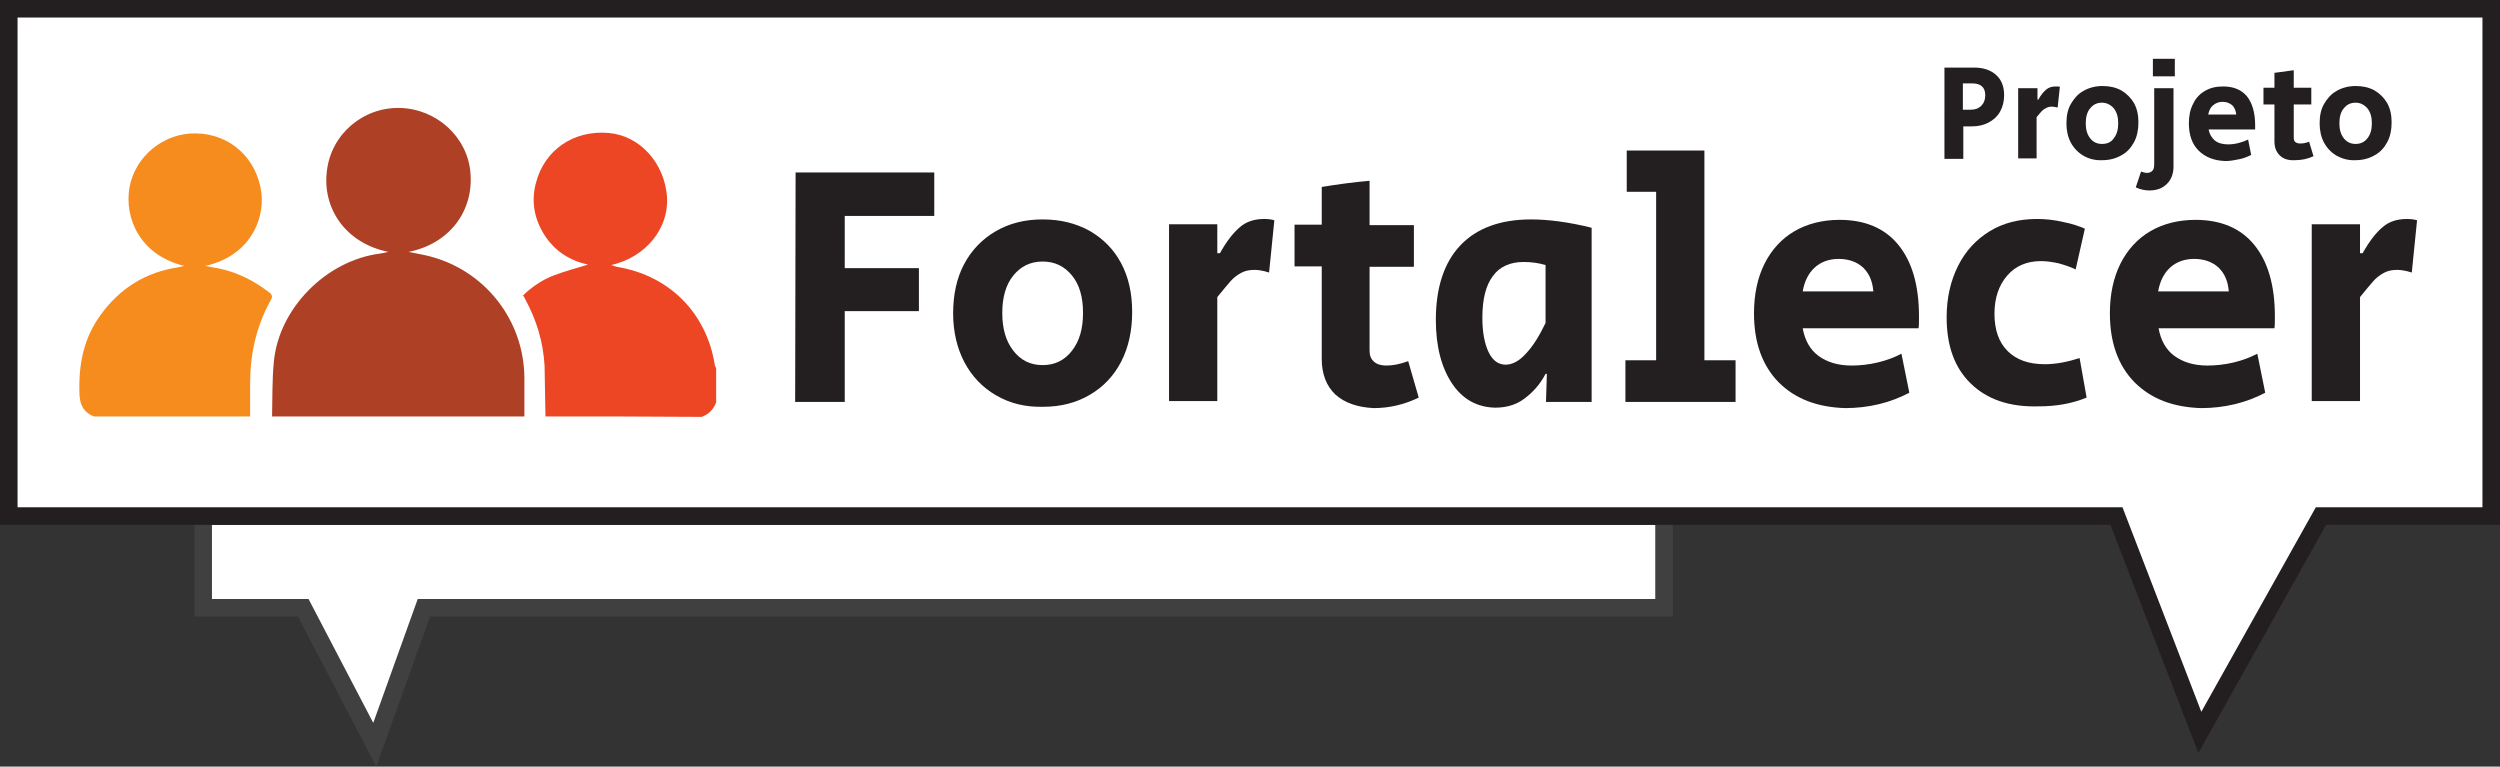
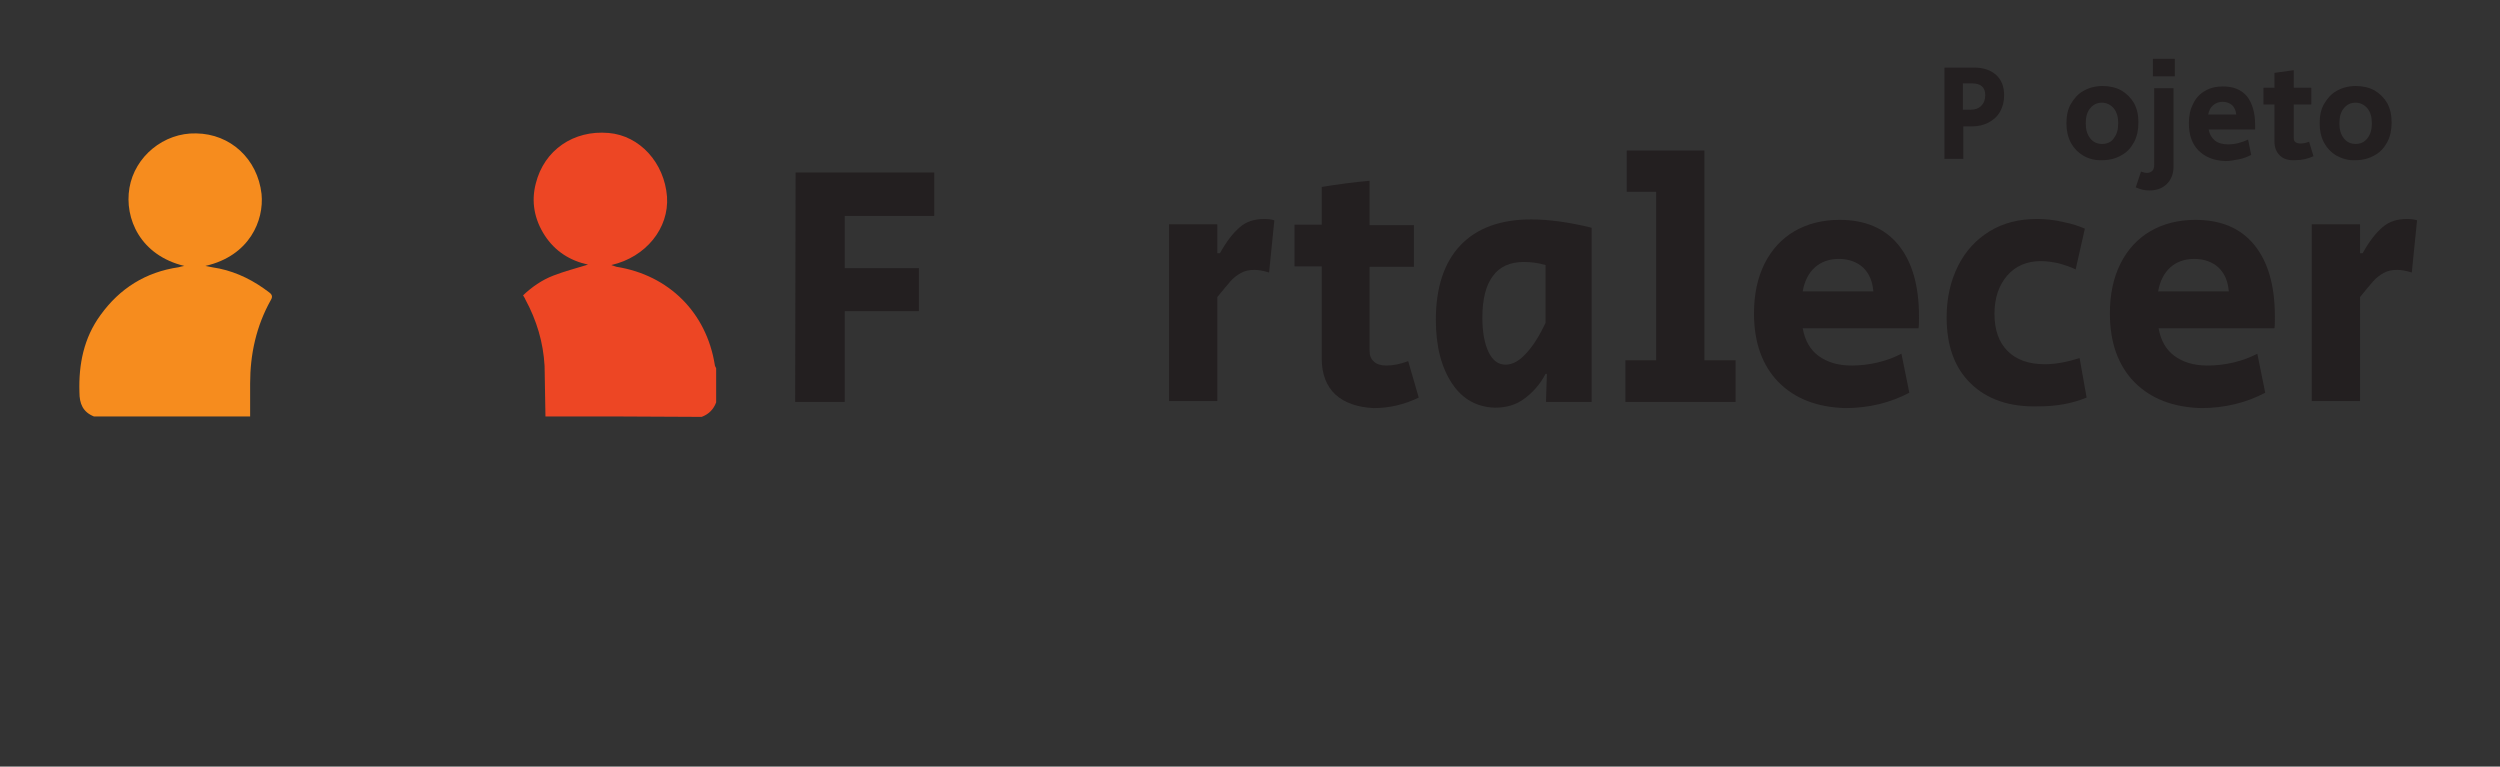
<svg xmlns="http://www.w3.org/2000/svg" version="1.1" id="Camada_1" x="0px" y="0px" viewBox="0 0 569.7 174.7" style="enable-background:new 0 0 569.7 174.7;" xml:space="preserve">
  <rect x="0" y="0" width="569.7" height="174.7" fill="#333333" stroke="none" />
  <style type="text/css">
	.st0{fill:#FFFFFF;stroke:#404041;stroke-width:4;stroke-miterlimit:10;}
	.st1{fill:#FFFFFF;stroke:#231F20;stroke-width:4;stroke-miterlimit:10;}
	.st2{fill:#231F20;}
	.st3{fill:#AE4025;}
	.st4{fill:#F68C1E;}
	.st5{fill:#ED4624;}
</style>
  <g>
-     <polygon class="st0" points="46.3,138.5 69.1,138.5 85.4,169.7 96.6,138.5 379.2,138.5 379.2,117.6 46.3,117.6  " />
-     <polygon class="st1" points="567.7,117.6 528.9,117.6 501.3,166.9 482.3,117.6 2,117.6 2,2 567.7,2  " />
    <g>
      <path class="st2" d="M181.3,39.3h31.6v9.9h-20.4v11.9h16.9v9.8h-16.9v20.7h-11.3L181.3,39.3L181.3,39.3z" />
-       <path class="st2" d="M227,90.1c-3.1-1.8-5.5-4.3-7.2-7.5s-2.6-7-2.6-11.2s0.8-8,2.5-11.2s4.1-5.7,7.2-7.5    c3.1-1.8,6.6-2.7,10.7-2.7s7.6,0.9,10.7,2.6c3.1,1.8,5.5,4.2,7.2,7.4c1.7,3.2,2.5,6.9,2.5,11.1c0,4.2-0.8,8-2.5,11.3    c-1.7,3.3-4.1,5.8-7.2,7.6c-3.1,1.8-6.6,2.7-10.6,2.7C233.6,92.8,230.1,91.9,227,90.1z M244.3,79.9c1.7-2.2,2.5-5,2.5-8.6    s-0.8-6.4-2.5-8.5c-1.7-2.1-3.9-3.2-6.7-3.2s-5,1.1-6.7,3.2c-1.7,2.1-2.5,5-2.5,8.5c0,3.6,0.8,6.4,2.5,8.6    c1.7,2.2,3.9,3.3,6.7,3.3S242.6,82.1,244.3,79.9z" />
      <path class="st2" d="M266.4,51.1h11v6.6h0.6c1.5-2.7,3-4.6,4.5-5.9s3.3-1.9,5.6-1.9c0.9,0,1.7,0.1,2.3,0.3l-1.2,11.9    c-1.3-0.4-2.4-0.6-3.3-0.6c-1.2,0-2.2,0.2-3.1,0.7s-1.7,1.1-2.4,1.9c-0.7,0.8-1.7,2-3,3.6v23.7h-11V51.1z" />
      <path class="st2" d="M304.3,89.9c-2-1.9-3.1-4.6-3.1-8.1V60.7H295v-9.5h6.2v-8.6c3.7-0.6,7.3-1.1,10.9-1.4v10.1h10.1v9.5h-10.1    v19.1c0,1.1,0.3,1.9,1,2.5c0.6,0.6,1.6,0.9,2.8,0.9c1.5,0,3.1-0.3,5-1l2.4,8.3C320,92.2,316.6,93,313,93    C309.3,92.8,306.4,91.8,304.3,89.9z" />
      <path class="st2" d="M330.9,87.4c-2.4-3.6-3.7-8.4-3.7-14.5c0-7.4,1.9-13.1,5.6-17s9.1-5.9,16.1-5.9c3.9,0,8.6,0.6,13.8,1.9v39.7    h-10.4l0.2-6.4h-0.3c-1.3,2.5-3,4.3-4.9,5.7s-4.1,2-6.6,2C336.6,92.8,333.3,91,330.9,87.4z M347.8,80.5c1.6-1.7,3-4,4.4-6.9V60.4    c-1.7-0.5-3.3-0.7-5-0.7c-3.1,0-5.5,1.1-7,3.2c-1.6,2.1-2.4,5.3-2.4,9.5c0,3.3,0.5,5.9,1.4,7.8c0.9,1.9,2.2,2.9,3.9,2.9    C344.7,83.1,346.3,82.2,347.8,80.5z" />
      <path class="st2" d="M370.3,82.1h7.1V43.7h-6.7v-9.4h17.7v47.8h7.1v9.5h-25.1v-9.5H370.3z" />
      <path class="st2" d="M405.3,87.1c-3.7-3.8-5.6-9-5.6-15.7c0-4.3,0.8-8.1,2.4-11.3c1.6-3.2,3.9-5.7,6.8-7.4    c2.9-1.7,6.4-2.6,10.3-2.6c5.8,0,10.3,1.9,13.4,5.7c3.1,3.8,4.7,9.2,4.7,16.3c0,1.2,0,2.1-0.1,2.7h-26.4c0.5,2.8,1.7,4.9,3.6,6.3    c1.9,1.4,4.4,2.2,7.5,2.2c1.9,0,3.9-0.2,6-0.7s3.9-1.2,5.4-2l1.8,8.9c-2.1,1.1-4.4,2-6.9,2.6s-5.1,0.9-7.7,0.9    C414.1,92.8,409.1,90.9,405.3,87.1z M426.9,66.4c-0.2-2.3-0.9-4-2.3-5.4c-1.4-1.3-3.3-2-5.6-2c-2.2,0-4.1,0.7-5.5,2    s-2.3,3.1-2.7,5.4H426.9z" />
      <path class="st2" d="M449.1,87.4c-3.7-3.6-5.5-8.6-5.5-15.1c0-4.4,0.9-8.3,2.6-11.7c1.7-3.4,4.1-6,7.2-7.9s6.7-2.8,10.8-2.8    c1.9,0,3.9,0.2,6,0.7c2.1,0.4,3.7,1,4.9,1.5l-2.1,9.3c-1.2-0.6-2.5-1-3.9-1.4c-1.4-0.3-2.8-0.5-4-0.5c-3.2,0-5.8,1.1-7.7,3.3    c-1.9,2.2-2.9,5.1-2.9,8.7c0,3.7,1,6.5,3,8.5s4.8,3,8.5,3c2.4,0,5.1-0.5,7.9-1.4l1.6,9c-3.4,1.4-7,2-10.9,2    C457.9,92.8,452.8,91,449.1,87.4z" />
      <path class="st2" d="M486.4,87.1c-3.7-3.8-5.6-9-5.6-15.7c0-4.3,0.8-8.1,2.4-11.3c1.6-3.2,3.9-5.7,6.8-7.4    c2.9-1.7,6.4-2.6,10.3-2.6c5.8,0,10.3,1.9,13.4,5.7c3.1,3.8,4.7,9.2,4.7,16.3c0,1.2,0,2.1-0.1,2.7h-26.4c0.5,2.8,1.7,4.9,3.6,6.3    c1.9,1.4,4.4,2.2,7.5,2.2c1.9,0,3.9-0.2,6-0.7s3.9-1.2,5.4-2l1.8,8.9c-2.1,1.1-4.4,2-6.9,2.6c-2.5,0.6-5.1,0.9-7.7,0.9    C495.2,92.8,490.2,90.9,486.4,87.1z M507.9,66.4c-0.2-2.3-0.9-4-2.3-5.4c-1.4-1.3-3.3-2-5.6-2c-2.2,0-4.1,0.7-5.5,2    s-2.3,3.1-2.7,5.4H507.9z" />
      <path class="st2" d="M526.8,51.1h11v6.6h0.6c1.5-2.7,3-4.6,4.5-5.9s3.3-1.9,5.6-1.9c0.9,0,1.7,0.1,2.3,0.3l-1.2,11.9    c-1.3-0.4-2.4-0.6-3.3-0.6c-1.2,0-2.2,0.2-3.1,0.7c-0.9,0.5-1.7,1.1-2.4,1.9c-0.7,0.8-1.7,2-3,3.6v23.7h-11L526.8,51.1L526.8,51.1    z" />
    </g>
    <g>
-       <path class="st3" d="M62,94.9c0.1-4.1,0-8.3,0.4-12.4c1.1-12.2,11.9-23.1,24.1-24.7c0.6-0.1,1.2-0.2,2-0.4    c-9.9-2-15.1-10.1-14-18.5c1-8.4,8.3-14.5,16.6-14.3c8.4,0.2,15.4,6.6,16.1,14.7c0.8,8.9-4.9,16.3-14.1,18.1    c1.8,0.4,3.3,0.6,4.8,1c12.7,3.3,21.5,14.6,21.6,27.7c0,2.9,0,5.9,0,8.8C100.2,94.9,81.1,94.9,62,94.9z" />
      <path class="st4" d="M21.4,94.9c-2.5-1-3.3-2.9-3.3-5.5c-0.2-6.4,1-12.4,4.8-17.6c4.4-6.1,10.3-9.8,17.8-10.9    c0.4-0.1,0.7-0.2,1.3-0.3c-10-2.4-13.7-10.8-12.5-17.8c1.2-7.1,7.8-12.6,15.2-12.4c7.8,0.1,14,5.8,14.9,13.8    c0.6,6-2.7,14.1-12.8,16.4c1.3,0.3,2.2,0.4,3.2,0.6c4.2,0.9,7.9,2.8,11.3,5.4c0.7,0.5,0.9,1,0.4,1.8c-3.3,5.9-4.7,12.3-4.7,19    c0,2.5,0,5,0,7.5C45.1,94.9,33.3,94.9,21.4,94.9z" />
      <path class="st5" d="M124.3,94.9c-0.1-3.8-0.1-7.7-0.2-11.5c-0.3-5.4-1.8-10.4-4.4-15.2c-0.1-0.3-0.3-0.5-0.5-0.9    c2-1.9,4.3-3.5,6.9-4.5c2.6-1,5.3-1.7,7.9-2.5c-4.1-0.9-7.5-3-9.9-6.7c-2.3-3.6-3.1-7.6-2-11.8c1.9-7.6,8.6-12.2,16.6-11.5    c7.1,0.6,12.7,6.8,13.3,14.5c0.5,7.2-4.8,13.8-12.7,15.6c0.6,0.2,0.9,0.3,1.2,0.4c11.9,1.9,20.5,10.4,22.4,22.4    c0,0.2,0.2,0.5,0.3,0.7c0,2.6,0,5.2,0,7.8c-0.6,1.6-1.7,2.7-3.3,3.3C148,94.9,136.2,94.9,124.3,94.9z" />
    </g>
  </g>
  <g>
    <path class="st2" d="M443,15.4c0.6,0,1.7,0,3.4,0c1.7,0,2.9,0,3.5,0c2.1,0,3.8,0.6,5,1.7s1.8,2.6,1.8,4.6c0,1.4-0.3,2.6-0.9,3.7   s-1.5,1.9-2.6,2.5s-2.4,0.9-3.8,0.9h-2v7.4h-4.3V15.4H443z M449.1,25c1,0,1.8-0.3,2.4-0.9s0.9-1.4,0.9-2.4c0-1.8-1-2.7-3-2.7h-2.1   v6H449.1z" />
-     <path class="st2" d="M459.9,20.1h4.4v2.6h0.2c0.6-1.1,1.2-1.8,1.8-2.3c0.6-0.5,1.3-0.7,2.2-0.7c0.4,0,0.7,0,0.9,0.1l-0.5,4.7   c-0.5-0.1-1-0.2-1.3-0.2c-0.5,0-0.9,0.1-1.3,0.3c-0.4,0.2-0.7,0.4-1,0.7c-0.3,0.3-0.7,0.8-1.2,1.4v9.4h-4.2V20.1z" />
    <path class="st2" d="M474.8,35.5c-1.2-0.7-2.2-1.7-2.9-3c-0.7-1.3-1-2.8-1-4.4c0-1.7,0.3-3.2,1-4.4s1.6-2.3,2.9-3   c1.2-0.7,2.7-1.1,4.3-1.1c1.6,0,3,0.3,4.3,1c1.2,0.7,2.2,1.7,2.9,2.9c0.7,1.3,1,2.7,1,4.4c0,1.7-0.3,3.2-1,4.5s-1.6,2.3-2.9,3   c-1.2,0.7-2.7,1.1-4.2,1.1C477.5,36.6,476,36.2,474.8,35.5z M481.7,31.5c0.7-0.9,1-2,1-3.4s-0.3-2.5-1-3.4   c-0.7-0.8-1.6-1.3-2.7-1.3s-2,0.4-2.7,1.3c-0.7,0.8-1,2-1,3.4s0.3,2.5,1,3.4s1.6,1.3,2.7,1.3C480.2,32.8,481.1,32.4,481.7,31.5z" />
    <path class="st2" d="M486.7,42.7l1.2-3.6c0.5,0.2,1,0.3,1.4,0.3c0.5,0,0.9-0.2,1.2-0.5c0.3-0.3,0.4-0.8,0.4-1.5V20.1h4.4v17.8   c0,1.7-0.5,3-1.5,4s-2.3,1.5-4,1.5C488.8,43.4,487.8,43.2,486.7,42.7z M490.6,13.4h5v4h-5V13.4z" />
    <path class="st2" d="M501,34.3c-1.5-1.5-2.2-3.6-2.2-6.2c0-1.7,0.3-3.2,1-4.5c0.6-1.3,1.6-2.3,2.7-2.9c1.2-0.7,2.5-1,4.1-1   c2.3,0,4.1,0.7,5.4,2.2c1.2,1.5,1.9,3.7,1.9,6.5c0,0.5,0,0.8,0,1.1h-10.6c0.2,1.1,0.7,1.9,1.4,2.5c0.7,0.6,1.8,0.9,3,0.9   c0.8,0,1.6-0.1,2.4-0.3c0.8-0.2,1.6-0.5,2.2-0.8l0.7,3.5c-0.8,0.4-1.7,0.8-2.8,1c-1,0.2-2,0.4-3.1,0.4   C504.5,36.6,502.5,35.8,501,34.3z M509.6,26.1c-0.1-0.9-0.4-1.6-0.9-2.1c-0.6-0.5-1.3-0.8-2.2-0.8c-0.9,0-1.6,0.3-2.2,0.8   s-0.9,1.2-1.1,2.1H509.6z" />
    <path class="st2" d="M519.5,35.4c-0.8-0.8-1.2-1.8-1.2-3.2v-8.4h-2.5V20h2.5v-3.4c1.5-0.2,2.9-0.4,4.4-0.6v4h4v3.8h-4v7.6   c0,0.4,0.1,0.8,0.4,1c0.3,0.2,0.6,0.3,1.1,0.3c0.6,0,1.2-0.1,2-0.4l1,3.3c-1.3,0.6-2.7,0.9-4.1,0.9   C521.4,36.6,520.3,36.2,519.5,35.4z" />
    <path class="st2" d="M532.5,35.5c-1.2-0.7-2.2-1.7-2.9-3s-1-2.8-1-4.4c0-1.7,0.3-3.2,1-4.4s1.6-2.3,2.9-3c1.2-0.7,2.7-1.1,4.3-1.1   s3,0.3,4.3,1c1.2,0.7,2.2,1.7,2.9,2.9c0.7,1.3,1,2.7,1,4.4c0,1.7-0.3,3.2-1,4.5s-1.6,2.3-2.9,3c-1.2,0.7-2.7,1.1-4.2,1.1   C535.2,36.6,533.8,36.2,532.5,35.5z M539.5,31.5c0.7-0.9,1-2,1-3.4s-0.3-2.5-1-3.4c-0.7-0.8-1.6-1.3-2.7-1.3c-1.1,0-2,0.4-2.7,1.3   c-0.7,0.8-1,2-1,3.4s0.3,2.5,1,3.4s1.6,1.3,2.7,1.3S538.8,32.4,539.5,31.5z" />
  </g>
</svg>